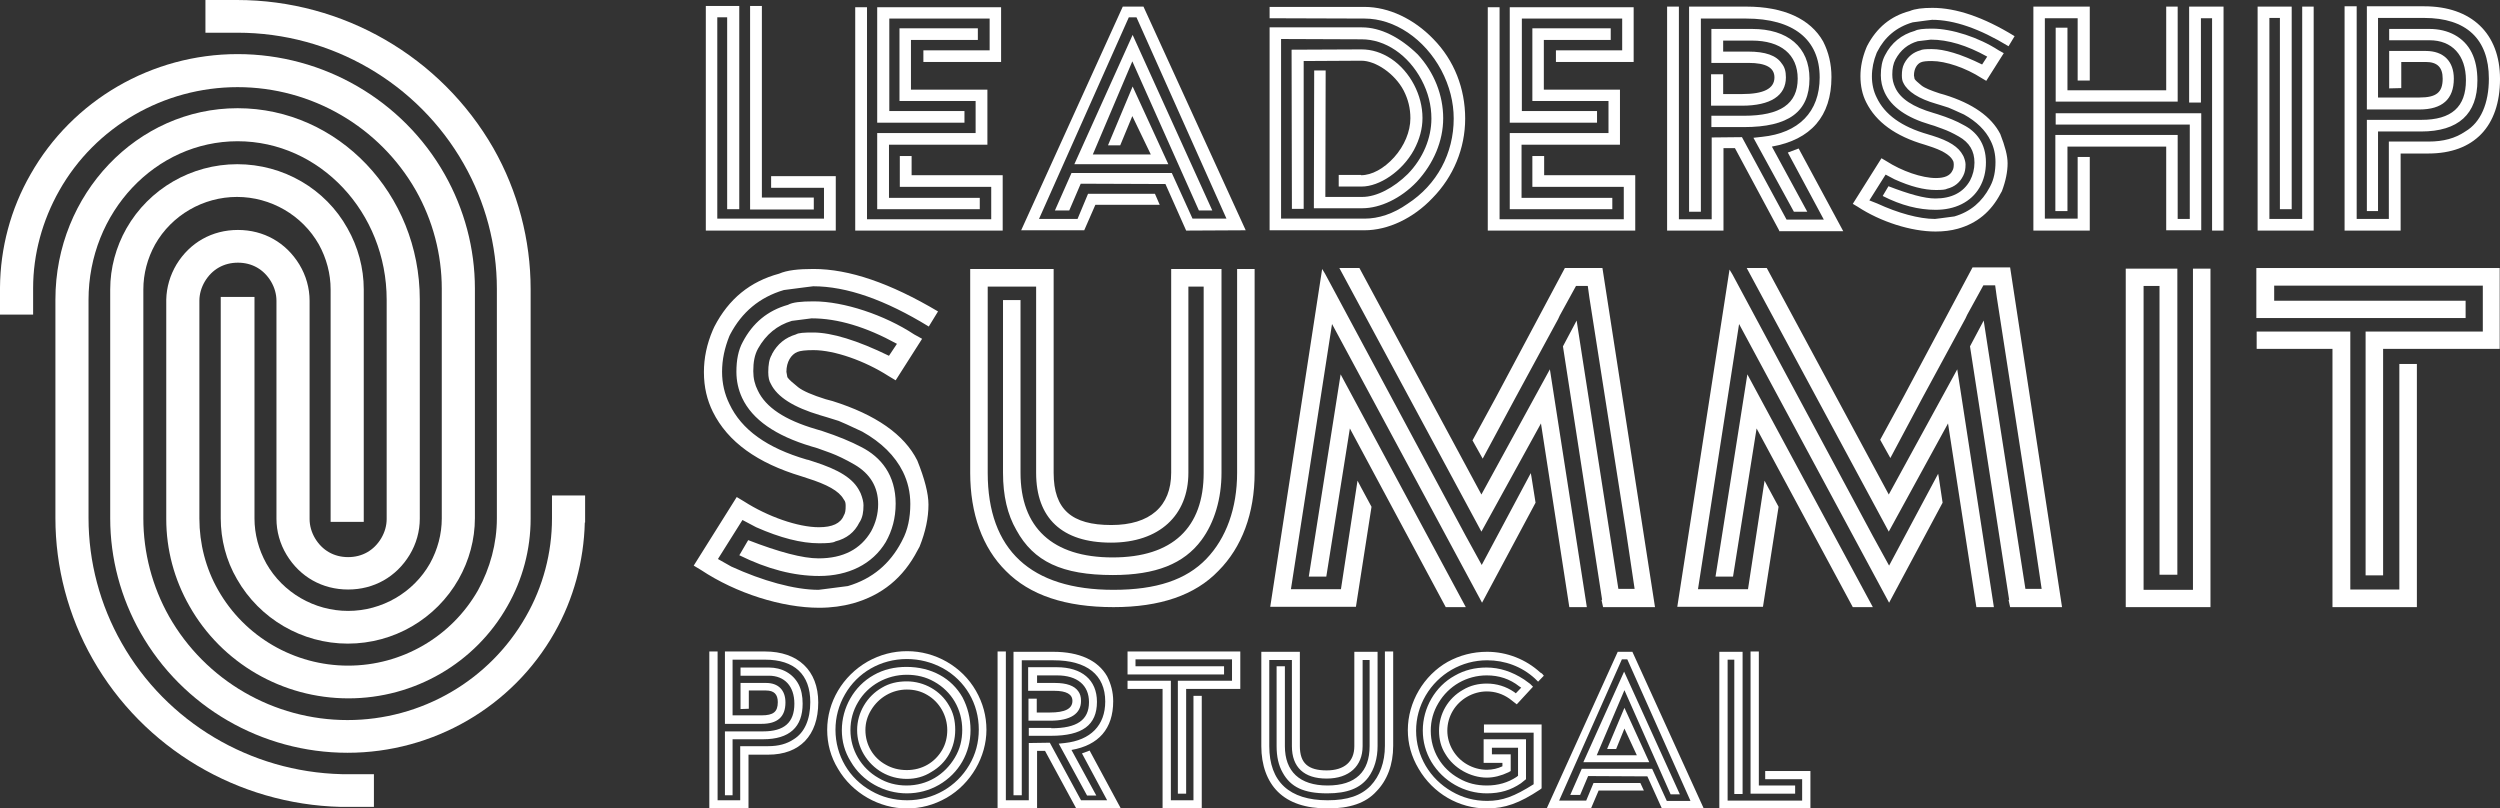
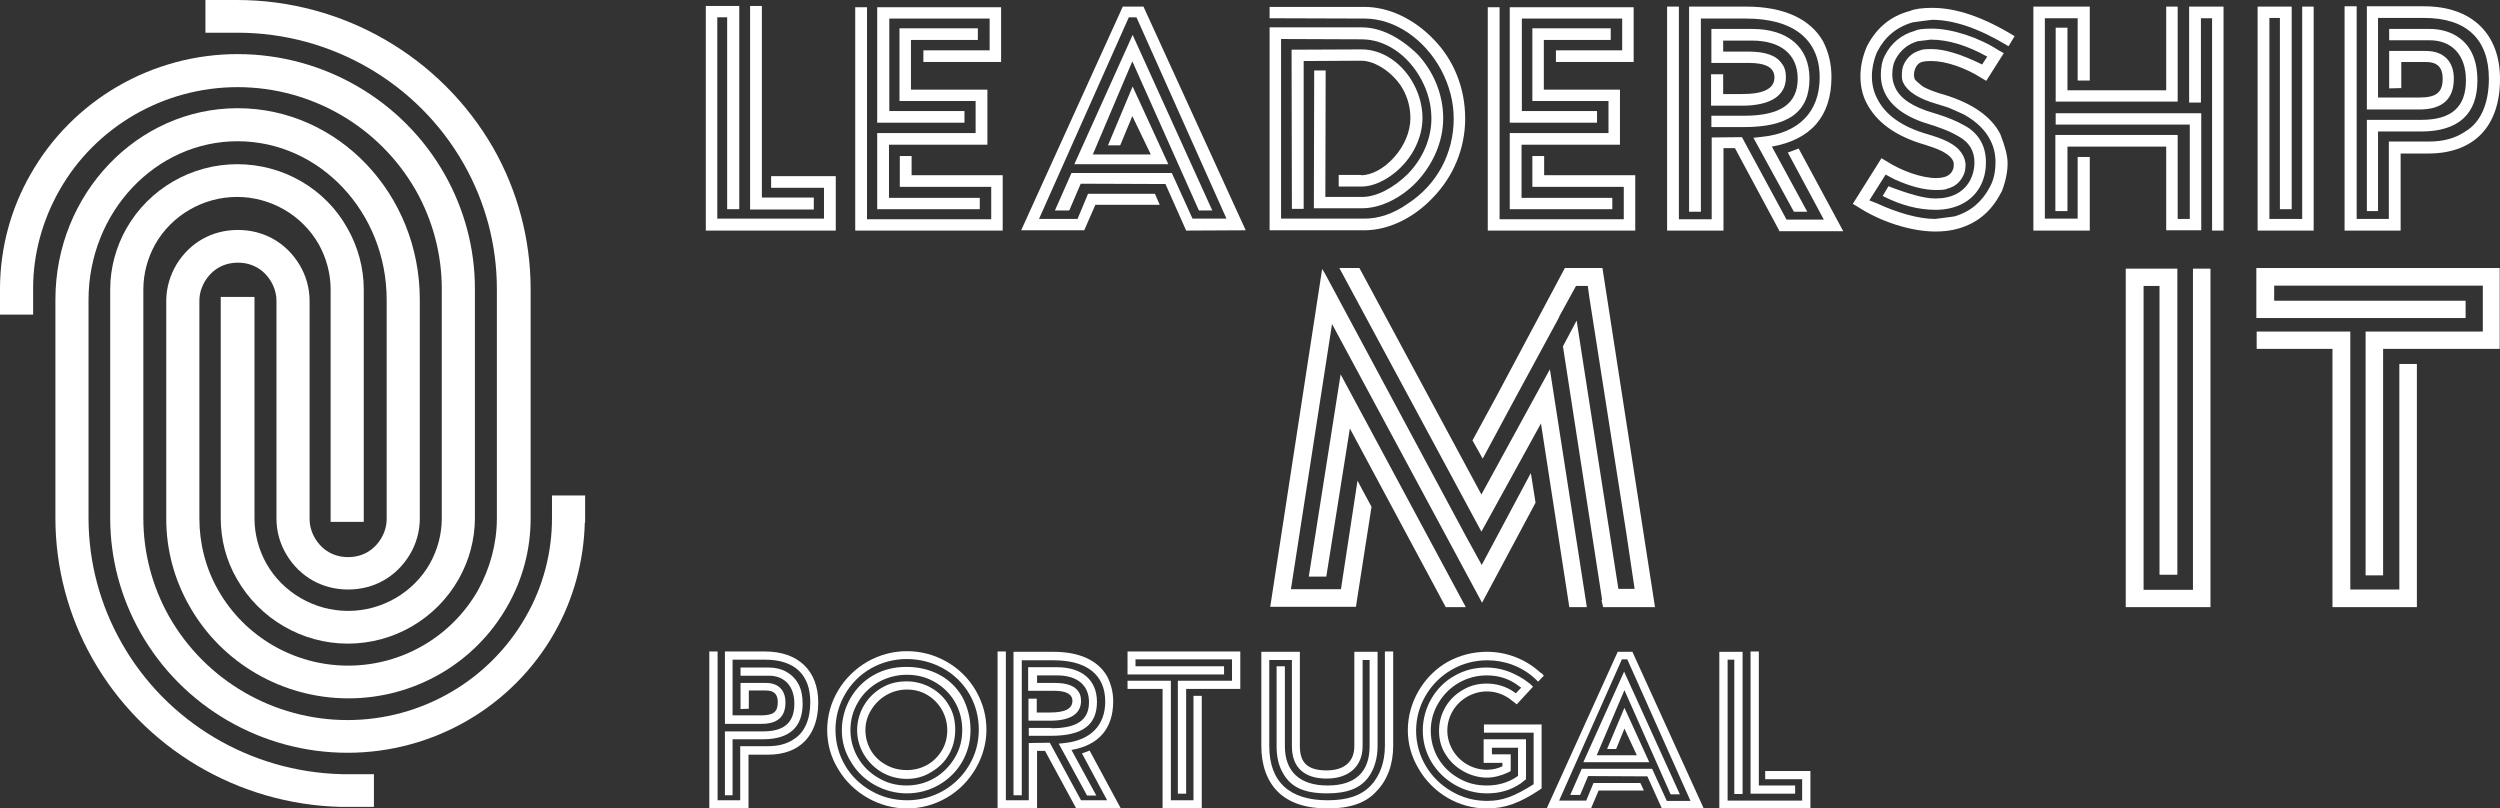
<svg xmlns="http://www.w3.org/2000/svg" width="201" height="65" viewBox="0 0 201 65" fill="none">
  <rect x="0" y="0" width="201" height="65" fill="#333333" stroke="none" />
  <g clip-path="url(#clip0)">
    <path d="M67.196 14.214V18.539H56.748V0.48H59.437V16.819H58.464V1.391H57.67V17.578H66.249V15.099H61.998V14.163H67.196V14.214ZM65.429 15.883V16.844H60.308V0.48H61.255V15.883H65.429Z" fill="white" />
    <path d="M80.616 14.113V18.539H68.76V0.582H69.707V17.628H79.695V15.023H72.345V12.545H73.293V14.087H80.616V14.113ZM77.543 8.928V9.864H70.527V0.582H80.488V4.982H74.24V4.047H79.567V1.492H71.5V8.928H77.543ZM78.773 15.883V16.819H70.527V10.698H78.44V8.119H72.319V2.276H78.619V3.212H73.241V7.208H79.387V11.634H71.474V15.908H78.773V15.883Z" fill="white" />
    <path d="M98.619 17.603L91.372 1.391H90.757L83.536 17.603H86.634L87.479 15.58H92.857L93.241 16.465H88.068L87.172 18.514H82.102L90.271 0.531H91.935L100.155 18.514L95.367 18.539L93.702 14.796L86.89 14.77L85.968 16.92H84.816L86.148 13.91H94.214L95.879 17.578H98.619V17.603ZM89.093 11.659L91.064 6.955L93.933 13.202H86.378L91.064 2.807L97.467 16.92H96.391L91.039 4.932L87.863 12.418H92.524L91.039 9.333L90.066 11.685H89.093V11.659Z" fill="white" />
    <path d="M117.8 9.535C117.8 11.938 116.852 14.214 115.162 15.934C113.626 17.552 111.602 18.514 109.707 18.514H102.076V2.2H109.503C110.988 2.2 112.55 2.984 113.984 4.375C115.316 5.817 116.033 7.663 116.033 9.51C116.033 11.331 115.264 13.152 113.907 14.619C112.627 15.959 110.962 16.743 109.528 16.743H105.636V16.288L105.661 5.665H106.583L106.558 15.833H109.528C110.681 15.833 112.063 15.099 113.19 13.986C114.419 12.722 115.085 11.103 115.085 9.535C115.085 8.473 114.829 7.436 114.291 6.424C113.216 4.401 111.372 3.161 109.477 3.161L102.998 3.136V17.578H109.707C110.834 17.578 112.012 17.198 113.165 16.389C115.546 14.846 116.878 12.317 116.878 9.535C116.878 8.22 116.545 6.905 115.879 5.64C114.522 3.111 112.115 1.492 109.707 1.492L102.076 1.467V0.556H109.707C111.654 0.556 113.677 1.517 115.239 3.136C116.929 4.856 117.8 7.132 117.8 9.535ZM109.426 14.088C110.296 14.088 111.27 13.556 112.089 12.646C112.909 11.735 113.395 10.572 113.395 9.51C113.395 8.7 113.216 7.992 112.857 7.284C112.14 5.918 110.604 4.881 109.451 4.881L104.816 4.907V16.794H103.869L103.843 3.996L109.451 3.971C110.296 3.971 111.09 4.224 111.859 4.73C113.395 5.767 114.368 7.663 114.368 9.484C114.368 10.344 114.138 11.204 113.677 12.064C112.729 13.784 110.911 14.998 109.477 14.998H107.633V14.062H109.426V14.088Z" fill="white" />
    <path d="M131.474 14.113V18.539H119.617V0.582H120.565V17.628H130.552V15.023H123.202V12.545H124.15V14.087H131.474V14.113ZM128.401 8.928V9.864H121.384V0.582H131.346V4.982H125.097V4.047H130.424V1.492H122.357V8.928H128.401ZM129.63 15.883V16.819H121.384V10.698H129.323V8.119H123.202V2.276H129.502V3.212H124.124V7.208H130.245V11.634H122.332V15.908H129.63V15.883Z" fill="white" />
    <path d="M143.049 18.539L139.49 11.912H138.568V18.539H134.035V0.531H134.983V17.628H137.62V11.052L140.053 11.027L143.638 17.654H146.634L143.741 12.266L144.611 11.938L148.197 18.589H143.049V18.539ZM135.802 0.531H140.412C143.408 0.531 145.559 1.517 146.583 3.338C147.019 4.198 147.249 5.134 147.249 6.196C147.249 9.358 145.585 11.229 142.46 11.786L145.303 17.021H144.227L140.975 11.078L141.666 11.002C144.611 10.698 146.302 9.004 146.302 6.222C146.302 3.161 144.176 1.492 140.386 1.492H136.75V17.021H135.802V0.531ZM140.207 9.307C143.152 9.307 144.535 8.346 144.535 6.323C144.535 4.375 143.177 3.263 140.847 3.263H138.542V4.148H140.565C141.923 4.148 142.819 4.451 143.254 5.109C143.485 5.387 143.587 5.741 143.587 6.222C143.587 7.689 142.358 8.498 140.053 8.498H137.569V5.969H138.542V7.562H140.053C141.794 7.562 142.665 7.132 142.665 6.222C142.665 5.438 141.974 5.058 140.591 5.058H137.595V2.327H140.873C143.715 2.327 145.482 3.768 145.482 6.323C145.482 9.004 143.792 10.218 140.207 10.218H137.595V9.307H140.207Z" fill="white" />
    <path d="M150.937 16.364C152.576 17.123 154.291 17.603 155.572 17.603C155.649 17.603 156.161 17.527 157.134 17.401C158.44 17.021 159.362 16.212 159.976 15.049L160.028 14.947C160.309 14.416 160.437 13.759 160.437 13.025C160.437 12.418 160.309 11.837 160.053 11.331C159.644 10.471 158.901 9.763 157.902 9.206C157.185 8.877 156.775 8.7 156.647 8.65L156.007 8.447L155.674 8.346C154.266 7.942 153.369 7.36 153.037 6.677C152.96 6.551 152.909 6.348 152.909 6.07C152.909 5.691 152.96 5.387 153.088 5.134L153.113 5.084C153.395 4.553 153.83 4.198 154.394 4.047C154.522 3.971 154.804 3.946 155.316 3.946C156.314 3.946 157.672 4.35 159.362 5.185L159.772 4.553C158.133 3.642 156.622 3.187 155.239 3.187L154.189 3.313C153.395 3.541 152.806 4.021 152.396 4.78C152.217 5.109 152.14 5.514 152.14 5.994C152.14 6.374 152.217 6.702 152.371 7.031C152.78 7.942 153.805 8.599 155.444 9.08L155.777 9.181C156.647 9.459 157.313 9.737 157.851 10.041C158.901 10.572 159.669 11.533 159.669 13.051C159.669 13.835 159.49 14.492 159.157 15.074C158.466 16.263 157.16 16.87 155.623 16.87C154.266 16.87 152.857 16.516 151.372 15.757L151.398 15.706L151.833 14.973C153.472 15.605 154.727 15.959 155.597 15.959C156.903 15.959 157.851 15.479 158.389 14.518C158.619 14.088 158.747 13.582 158.747 13.076C158.747 12.14 158.338 11.457 157.492 10.977C157.006 10.698 156.571 10.496 156.212 10.37L155.521 10.117L155.188 10.016C153.293 9.459 152.063 8.599 151.526 7.436C151.321 7.006 151.218 6.525 151.218 6.045C151.218 5.412 151.321 4.881 151.551 4.451C152.063 3.44 152.883 2.782 153.958 2.479C154.189 2.352 154.624 2.302 155.341 2.302C156.929 2.302 159.106 3.01 160.693 4.047L161.103 4.274L159.695 6.5L159.311 6.272C158.056 5.463 156.442 4.907 155.316 4.907C154.906 4.907 154.624 4.932 154.445 5.008C154.138 5.134 153.882 5.514 153.882 6.07L153.933 6.348C154.01 6.475 154.215 6.652 154.496 6.879C154.752 7.082 155.264 7.284 155.956 7.512L156.314 7.613C158.619 8.321 160.104 9.383 160.822 10.774C161.206 11.761 161.411 12.52 161.411 13.127C161.411 13.809 161.257 14.568 160.95 15.377L160.847 15.555C160.079 17.021 158.952 17.957 157.416 18.387C156.878 18.539 156.263 18.615 155.623 18.615C153.651 18.615 151.193 17.831 149.349 16.617L148.965 16.389L151.27 12.722L151.654 12.949C152.909 13.759 154.522 14.315 155.649 14.315C156.366 14.315 156.801 14.113 156.98 13.708C157.057 13.582 157.083 13.43 157.083 13.202C157.083 13.076 157.057 12.975 157.006 12.899L156.98 12.848C156.75 12.444 156.11 12.064 155.06 11.735L154.752 11.634C152.396 10.951 150.834 9.813 150.04 8.22C149.733 7.613 149.579 6.905 149.579 6.121C149.579 5.387 149.733 4.628 150.04 3.87L150.117 3.693C150.885 2.226 152.012 1.29 153.549 0.885C153.958 0.708 154.573 0.632 155.367 0.632C157.262 0.632 159.464 1.366 161.974 2.909L161.487 3.718C159.157 2.302 157.108 1.593 155.341 1.593C155.264 1.593 154.752 1.669 153.779 1.796C152.473 2.175 151.526 2.984 150.937 4.148L150.885 4.249C150.629 4.881 150.501 5.514 150.501 6.146C150.501 6.753 150.629 7.335 150.885 7.84C151.526 9.206 152.883 10.193 155.008 10.8L155.085 10.825L155.341 10.901C156.724 11.331 157.467 11.811 157.825 12.494L157.877 12.595C157.979 12.848 158.03 13.051 158.03 13.228C158.03 13.582 157.979 13.86 157.851 14.113L157.825 14.164C157.569 14.669 157.16 15.023 156.545 15.175C156.417 15.251 156.135 15.276 155.649 15.276C154.701 15.276 153.6 14.998 152.32 14.416L151.603 14.037L150.296 16.111L150.937 16.364Z" fill="white" />
    <path d="M168.017 12.62V18.539H163.484V0.531H168.017V6.475H167.044V1.467H164.406V17.578H167.044V12.62H168.017ZM176.98 9.08V18.514H174.163V11.786H166.224V16.971H165.251V10.85H175.085V17.603H176.058V10.015H165.277V9.105H176.98V9.08ZM175.085 0.531V8.169H165.277V2.226H166.224V7.259H174.163V0.531H175.085ZM178.773 0.531V18.539H177.851V1.467H176.954V8.245H176.007V0.531H178.773Z" fill="white" />
    <path d="M186.019 0.531V18.539H181.512V0.531H184.252V16.819H183.304V1.442H182.459V17.603H185.097V0.531H186.019Z" fill="white" />
    <path d="M193.011 12.342V18.539H188.504V0.506H189.477V17.603H192.063V11.381H195.265C196.443 11.381 197.39 11.128 198.209 10.572C199.464 9.839 200.105 8.296 200.105 6.323C200.105 3.136 198.286 1.442 194.906 1.442H191.193V7.84H194.522C195.879 7.84 196.391 7.436 196.391 6.323C196.391 5.412 195.956 4.983 195.034 4.983H193.062V7.082L192.089 7.107V4.097H195.034C196.468 4.097 197.288 4.932 197.288 6.323C197.288 7.967 196.366 8.802 194.522 8.802H190.296V0.506H194.906C198.696 0.506 201.001 2.681 201.001 6.348C201.001 10.167 198.901 12.342 195.239 12.342H193.011ZM191.193 10.547V16.971H190.296V9.636H194.676C197.108 9.636 198.261 8.599 198.261 6.449C198.261 4.426 197.134 3.237 195.341 3.237H192.089V2.327H195.341C196.827 2.327 198.107 2.984 198.722 4.224C199.029 4.831 199.183 5.59 199.183 6.475C199.183 9.156 197.672 10.572 194.65 10.572H191.193V10.547Z" fill="white" />
-     <path d="M58.797 45.551C61.281 46.689 63.868 47.422 65.814 47.422C65.942 47.422 66.71 47.296 68.17 47.119C70.142 46.537 71.55 45.323 72.472 43.578L72.549 43.426C72.984 42.617 73.189 41.63 73.189 40.517C73.189 39.582 72.984 38.722 72.6 37.938C71.96 36.648 70.859 35.56 69.322 34.7C68.247 34.195 67.632 33.916 67.427 33.84L66.454 33.537L65.942 33.385C63.816 32.753 62.485 31.918 61.973 30.856C61.845 30.654 61.768 30.35 61.768 29.92C61.768 29.338 61.845 28.858 62.049 28.529L62.075 28.453C62.51 27.644 63.151 27.138 63.996 26.885C64.201 26.759 64.636 26.733 65.379 26.733C66.864 26.733 68.938 27.366 71.473 28.605L72.114 27.644C69.629 26.278 67.35 25.595 65.251 25.595L63.663 25.798C62.485 26.152 61.589 26.885 60.948 28.023C60.667 28.529 60.564 29.111 60.564 29.844C60.564 30.426 60.692 30.932 60.923 31.387C61.563 32.753 63.099 33.765 65.583 34.498L66.096 34.65C67.402 35.08 68.426 35.51 69.245 35.94C70.833 36.749 72.011 38.191 72.011 40.492C72.011 41.656 71.729 42.667 71.217 43.578C70.142 45.373 68.195 46.309 65.865 46.309C63.816 46.309 61.691 45.753 59.437 44.64L59.489 44.564L60.154 43.426C62.638 44.387 64.533 44.893 65.814 44.893C67.786 44.893 69.194 44.16 70.039 42.718C70.398 42.06 70.603 41.327 70.603 40.543C70.603 39.152 69.962 38.09 68.708 37.356C67.965 36.926 67.325 36.623 66.787 36.42L65.737 36.041L65.225 35.889C62.357 35.029 60.487 33.739 59.668 31.994C59.361 31.337 59.207 30.628 59.207 29.895C59.207 28.934 59.361 28.15 59.719 27.492C60.513 25.975 61.717 24.963 63.355 24.508C63.714 24.305 64.38 24.23 65.43 24.23C67.837 24.23 71.115 25.317 73.496 26.885L74.137 27.239L72.011 30.578L71.422 30.224C69.527 29.01 67.094 28.15 65.404 28.15C64.764 28.15 64.329 28.2 64.098 28.302C63.611 28.504 63.227 29.086 63.227 29.895L63.304 30.325C63.432 30.527 63.74 30.78 64.175 31.134C64.559 31.438 65.327 31.767 66.377 32.095L66.941 32.247C70.398 33.335 72.703 34.928 73.752 37.027C74.341 38.494 74.649 39.683 74.649 40.568C74.649 41.63 74.418 42.743 73.932 43.957L73.778 44.235C72.626 46.461 70.91 47.852 68.58 48.51C67.76 48.737 66.838 48.864 65.865 48.864C62.869 48.864 59.181 47.7 56.364 45.829L55.775 45.475L59.233 39.961L59.822 40.315C61.717 41.529 64.149 42.389 65.84 42.389C66.915 42.389 67.581 42.086 67.837 41.453C67.965 41.251 67.991 41.023 67.991 40.669C67.991 40.467 67.965 40.315 67.862 40.189L67.811 40.113C67.453 39.48 66.505 38.949 64.892 38.444L64.431 38.292C60.897 37.23 58.516 35.535 57.312 33.107C56.851 32.171 56.595 31.134 56.595 29.92C56.595 28.782 56.825 27.669 57.312 26.531L57.44 26.253C58.592 24.027 60.308 22.636 62.638 22.004C63.279 21.726 64.175 21.625 65.404 21.625C68.272 21.625 71.576 22.763 75.417 25.039L74.674 26.253C71.166 24.103 68.067 23.016 65.379 23.016C65.251 23.016 64.482 23.142 63.023 23.319C61.051 23.901 59.642 25.115 58.72 26.86L58.644 27.012C58.259 27.973 58.054 28.909 58.054 29.895C58.054 30.831 58.259 31.691 58.644 32.475C59.617 34.549 61.665 36.016 64.866 36.951L64.994 36.977L65.379 37.103C67.453 37.761 68.605 38.469 69.117 39.506L69.194 39.658C69.348 40.037 69.425 40.366 69.425 40.619C69.425 41.175 69.348 41.58 69.143 41.934L69.092 42.01C68.708 42.794 68.067 43.3 67.171 43.527C66.966 43.654 66.531 43.679 65.84 43.679C64.431 43.679 62.741 43.249 60.795 42.389L59.694 41.807L57.722 44.944L58.797 45.551Z" fill="white" />
-     <path d="M89.528 48.813C85.661 48.813 82.793 47.852 80.872 45.905C78.977 44.033 78.004 41.276 78.004 38.014V21.625H84.713V38.014C84.713 40.973 86.173 42.212 89.348 42.212C92.473 42.212 94.163 40.695 94.163 38.014V21.625H98.209V38.014C98.209 40.087 97.645 42.01 96.596 43.426C95.187 45.323 92.934 46.233 89.476 46.233C85.379 46.233 83.1 45.146 81.717 42.617C81 41.377 80.642 39.86 80.642 38.014V24.128H82.05V38.014C82.05 42.414 84.611 44.817 89.451 44.817C94.291 44.817 96.775 42.414 96.775 38.014V23.041H95.546V38.014C95.546 41.428 93.215 43.628 89.323 43.628C85.379 43.628 83.305 41.656 83.305 38.014V23.041H79.412V38.014C79.412 44.21 82.87 47.422 89.528 47.422C92.985 47.422 95.366 46.613 96.98 44.944C98.593 43.274 99.464 40.846 99.464 38.014V21.625H100.872V38.014C100.872 41.276 99.848 44.008 97.953 45.905C96.083 47.852 93.266 48.813 89.528 48.813Z" fill="white" />
    <path d="M123.459 40.416L119.157 48.459L107.095 26.05L103.791 47.371H107.812L109.144 38.646L109.451 39.228L110.27 40.745L109.016 48.788H102.127L106.301 21.625L106.532 22.004L117.825 43.047L119.131 45.424L123.075 38.039L123.126 38.317L123.459 40.416ZM117.85 48.813H116.237L108.529 34.447L106.634 46.36H105.226L107.786 30.097L117.85 48.813ZM127.582 48.813H126.173L123.894 34.043L119.105 42.743L107.684 21.549H109.297L119.105 39.759L124.611 29.693L127.582 48.813ZM128.888 48.813L128.76 48.231H128.811L125.661 27.846L126.762 25.772L127.121 28.099L130.117 47.346H131.423L130.757 42.87L127.787 23.926L127.658 22.99H126.711L125.405 25.368L125.277 25.646L121.82 32.019L119.208 36.875L118.388 35.408L120.232 32.019L125.815 21.549H128.836L133.062 48.813H128.888Z" fill="white" />
-     <path d="M156.185 40.416L151.883 48.459L139.822 26.051L136.518 47.372H140.539L141.87 38.646L142.178 39.228L142.997 40.745L141.742 48.788H134.854L139.053 21.675L139.284 22.055L150.577 43.097L151.883 45.475L155.827 38.09L155.878 38.368L156.185 40.416ZM150.577 48.813H148.964L141.23 34.447L139.335 46.36H137.927L140.487 30.097L150.577 48.813ZM160.308 48.813H158.9L156.621 34.043L151.857 42.743L140.436 21.549H142.049L151.857 39.759L157.363 29.693L160.308 48.813ZM161.614 48.813L161.486 48.231H161.537L158.388 27.846L159.489 25.772L159.847 28.099L162.843 47.346H164.149L163.484 42.87L160.539 23.875L160.411 22.94H159.463L158.157 25.317L158.029 25.595L154.572 31.969L151.985 36.825L151.166 35.358L153.01 31.969L158.592 21.498H161.614L165.788 48.813H161.614Z" fill="white" />
    <path d="M177.722 21.599V48.813H170.91V21.599H175.059V46.208H173.625V22.99H172.344V47.422H176.314V21.599H177.722Z" fill="white" />
    <path d="M191.602 28.049V46.259H190.194V26.657H199.618V22.965H182.844V24.179H198.235V25.57H181.41V21.549H200.975V28.049H191.602ZM194.317 29.263V48.813H187.531V28.049H181.436V26.657H188.965V47.397H192.908V29.263H194.317Z" fill="white" />
    <path d="M58.899 59.436V63.938H58.284V58.803H61.357C63.047 58.803 63.867 58.095 63.867 56.578C63.867 55.161 63.073 54.327 61.818 54.327H59.539V53.669H61.818C62.868 53.669 63.739 54.15 64.2 55.01C64.43 55.44 64.532 55.971 64.532 56.578C64.532 58.449 63.483 59.436 61.357 59.436H58.899ZM60.179 60.675V65H57.029V52.379H57.695V64.342H59.513V59.992H61.767C62.586 59.992 63.252 59.815 63.816 59.436C64.686 58.905 65.147 57.842 65.147 56.451C65.147 54.226 63.867 53.037 61.511 53.037H58.899V57.514H61.229C62.177 57.514 62.535 57.235 62.535 56.451C62.535 55.819 62.228 55.516 61.588 55.516H60.205V56.983L59.539 57.008V54.909H61.588C62.586 54.909 63.15 55.49 63.15 56.477C63.15 57.64 62.51 58.197 61.229 58.197H58.284V52.379H61.511C64.148 52.379 65.787 53.897 65.787 56.477C65.787 59.132 64.302 60.675 61.767 60.675H60.179Z" fill="white" />
    <path d="M72.908 55.44C71.73 55.44 70.654 56.072 70.04 57.084C69.733 57.589 69.579 58.12 69.579 58.702C69.579 59.866 70.194 60.928 71.218 61.484C71.704 61.763 72.268 61.914 72.908 61.914C74.137 61.914 75.162 61.307 75.751 60.296C76.032 59.815 76.16 59.259 76.16 58.702C76.16 57.539 75.546 56.451 74.547 55.87C74.035 55.566 73.497 55.44 72.908 55.44ZM72.908 62.623C71.474 62.623 70.194 61.889 69.451 60.65C69.092 60.043 68.913 59.385 68.913 58.702C68.913 57.286 69.707 55.971 70.91 55.288C71.499 54.934 72.165 54.782 72.908 54.782C74.316 54.782 75.622 55.541 76.288 56.704C76.647 57.286 76.8 57.944 76.8 58.677C76.8 60.119 76.109 61.358 74.88 62.066C74.291 62.445 73.625 62.623 72.908 62.623ZM72.908 54.251C71.295 54.251 69.784 55.086 68.99 56.451C68.58 57.134 68.375 57.893 68.375 58.702C68.375 60.296 69.246 61.763 70.629 62.547C71.295 62.951 72.063 63.154 72.882 63.154C74.547 63.154 75.955 62.294 76.775 60.903C77.184 60.22 77.364 59.486 77.364 58.677C77.364 57.033 76.519 55.591 75.11 54.807C74.444 54.428 73.702 54.251 72.908 54.251ZM72.908 63.786C71.09 63.786 69.323 62.825 68.401 61.231C67.914 60.447 67.684 59.613 67.684 58.702C67.684 56.907 68.657 55.161 70.245 54.276C71.038 53.821 71.935 53.619 72.882 53.619C74.88 53.619 76.519 54.529 77.389 56.072C77.799 56.856 78.03 57.741 78.03 58.702C78.03 60.523 77.108 62.167 75.494 63.103C74.701 63.558 73.83 63.786 72.908 63.786ZM72.908 52.986C70.808 52.986 68.939 54.074 67.94 55.819C67.428 56.704 67.172 57.665 67.172 58.677C67.172 60.751 68.273 62.597 70.04 63.584C70.91 64.089 71.884 64.342 72.934 64.342C75.033 64.342 76.903 63.255 77.927 61.51C78.439 60.65 78.695 59.689 78.695 58.652C78.695 56.578 77.62 54.731 75.802 53.72C74.905 53.239 73.932 52.986 72.908 52.986ZM72.908 65C70.706 65 68.529 63.786 67.376 61.813C66.787 60.852 66.506 59.79 66.506 58.677C66.506 56.451 67.735 54.352 69.758 53.189C70.757 52.632 71.807 52.354 72.934 52.354C75.187 52.354 77.338 53.568 78.465 55.541C79.028 56.527 79.31 57.564 79.31 58.677C79.31 60.827 78.081 63.002 76.109 64.14C75.085 64.722 74.035 65 72.908 65Z" fill="white" />
    <path d="M84.533 58.551C86.582 58.551 87.555 57.893 87.555 56.451C87.555 55.086 86.607 54.302 84.994 54.302H83.38V54.909H84.815C85.762 54.909 86.377 55.136 86.684 55.566C86.838 55.769 86.915 56.021 86.915 56.35C86.915 57.387 86.069 57.944 84.43 57.944H82.689V56.173H83.355V57.286H84.405C85.634 57.286 86.223 56.983 86.223 56.35C86.223 55.819 85.737 55.541 84.763 55.541H82.663V53.644H84.968C86.966 53.644 88.195 54.656 88.195 56.426C88.195 58.298 87.017 59.158 84.507 59.158H82.715V58.525H84.533V58.551ZM81.46 52.405H84.686C86.786 52.405 88.272 53.088 89.014 54.377C89.322 54.984 89.501 55.642 89.501 56.376C89.501 58.601 88.323 59.916 86.146 60.296L88.144 63.963H87.401L85.122 59.79L85.608 59.739C87.683 59.512 88.861 58.323 88.861 56.401C88.861 54.251 87.375 53.088 84.712 53.088H82.151V63.938H81.486V52.405H81.46ZM86.53 65L84.021 60.372H83.38V65H80.205V52.379H80.871V64.342H82.715V59.739L84.405 59.714L86.915 64.342H89.014L86.991 60.574L87.606 60.346L90.115 65H86.53Z" fill="white" />
    <path d="M96.621 55.946V65H93.471V55.389H90.654V54.731H94.137V64.342H95.955V55.946H96.621ZM95.366 55.389V63.811H94.7V54.731H99.054V53.012H91.294V53.568H98.414V54.226H90.654V52.379H99.72V55.389H95.366Z" fill="white" />
    <path d="M106.762 65C104.97 65 103.638 64.545 102.742 63.66C101.871 62.8 101.41 61.51 101.41 59.992V52.405H104.509V59.992C104.509 61.358 105.175 61.94 106.66 61.94C108.094 61.94 108.888 61.231 108.888 59.992V52.405H110.757V59.992C110.757 60.953 110.501 61.839 110.015 62.496C109.349 63.381 108.324 63.786 106.711 63.786C104.816 63.786 103.766 63.28 103.126 62.117C102.793 61.535 102.639 60.827 102.639 59.992V53.568H103.305V59.992C103.305 62.016 104.483 63.154 106.737 63.154C108.99 63.154 110.117 62.041 110.117 59.992V53.062H109.554V59.992C109.554 61.586 108.478 62.597 106.66 62.597C104.842 62.597 103.869 61.687 103.869 59.992V53.062H102.05V59.992C102.05 62.85 103.664 64.342 106.737 64.342C108.35 64.342 109.426 63.963 110.194 63.179C110.936 62.395 111.346 61.282 111.346 59.967V52.379H112.012V59.967C112.012 61.484 111.525 62.749 110.655 63.634C109.81 64.57 108.504 65 106.762 65Z" fill="white" />
    <path d="M119.54 54.301C117.927 54.301 116.467 55.136 115.648 56.527C115.238 57.21 115.033 57.944 115.033 58.753C115.033 60.346 115.878 61.788 117.287 62.572C117.978 62.977 118.721 63.154 119.54 63.154C120.437 63.154 121.23 62.926 121.922 62.471L122.05 62.37V60.118H119.95V60.65H121.461V61.99L121.282 62.091C120.693 62.37 120.104 62.521 119.54 62.521C118.234 62.521 116.877 61.763 116.211 60.624C115.853 60.068 115.699 59.436 115.699 58.753C115.699 57.387 116.416 56.148 117.62 55.465C118.209 55.111 118.849 54.959 119.54 54.959C120.334 54.959 121.077 55.187 121.743 55.642L121.871 55.743L122.306 55.288L122.152 55.187C121.384 54.58 120.513 54.301 119.54 54.301ZM119.54 63.786C117.722 63.786 116.032 62.825 115.084 61.257C114.624 60.473 114.393 59.638 114.393 58.727C114.393 56.907 115.392 55.187 116.954 54.327C117.748 53.871 118.593 53.669 119.515 53.669C120.565 53.669 121.563 53.998 122.537 54.63L123.023 54.984L123.254 55.212L121.948 56.628L121.359 56.173C120.821 55.794 120.206 55.591 119.54 55.591C118.439 55.591 117.364 56.198 116.8 57.159C116.519 57.64 116.365 58.171 116.365 58.753C116.365 59.84 116.979 60.903 117.953 61.459C118.439 61.737 118.977 61.889 119.54 61.889C120.001 61.889 120.411 61.788 120.795 61.611V61.333H119.284V59.436H122.69V62.648L122.28 62.977C121.461 63.533 120.616 63.786 119.54 63.786ZM119.54 65C117.287 65 115.213 63.786 114.06 61.813C113.471 60.827 113.189 59.79 113.189 58.702C113.189 56.451 114.47 54.301 116.391 53.214C117.364 52.683 118.414 52.404 119.566 52.404C121.154 52.404 122.69 53.011 123.843 54.074C123.894 54.099 123.945 54.124 123.996 54.175L124.124 54.327L123.663 54.807L123.407 54.554C122.357 53.593 121 53.087 119.566 53.087C117.517 53.087 115.648 54.175 114.624 55.92C114.111 56.805 113.855 57.741 113.855 58.753C113.855 60.776 114.956 62.622 116.723 63.634C117.594 64.14 118.542 64.393 119.566 64.393C120.795 64.393 121.743 64.039 123.305 63.052V58.904H119.31V58.247H123.945V63.381L123.817 63.482C122.178 64.57 121 65 119.54 65Z" fill="white" />
    <path d="M129.221 60.194L130.604 56.907L132.601 61.282H127.3L130.578 53.998L135.06 63.862H134.317L130.604 55.49L128.376 60.726H131.603L130.604 58.576L129.938 60.22H129.221V60.194ZM135.905 64.368L130.834 53.011H130.399L125.354 64.368H127.531L128.12 62.951H131.884L132.166 63.558H128.53L127.915 65H124.355L130.066 52.404H131.244L136.98 65L133.626 65.025L132.448 62.42L127.685 62.395L127.044 63.912H126.25L127.172 61.813H132.832L134.01 64.393H135.905V64.368Z" fill="white" />
    <path d="M144.329 63.154V63.811H140.744V52.379H141.41V63.154H144.329ZM145.558 61.99V65.025H138.234V52.405H140.104V63.837H139.438V53.037H138.9V64.368H144.893V62.648H141.922V61.99H145.558Z" fill="white" />
    <path d="M19.052 0H16.517V2.63H19.103C26.632 2.63 33.597 6.677 37.285 13.177C39.026 16.237 39.948 19.702 39.948 23.218V41.681C39.948 43.679 39.41 45.677 38.437 47.447C36.312 51.191 32.317 53.517 27.989 53.517C23.661 53.517 19.666 51.191 17.541 47.447C16.542 45.702 16.03 43.704 16.03 41.681V24.179C16.03 23.648 16.184 23.117 16.465 22.636C17.054 21.65 18.002 21.119 19.129 21.119C20.255 21.119 21.203 21.65 21.792 22.636C22.074 23.117 22.227 23.648 22.227 24.179V41.706C22.227 42.718 22.509 43.73 23.047 44.615C24.122 46.385 25.915 47.397 27.989 47.397C30.063 47.397 31.856 46.385 32.932 44.615C33.469 43.73 33.751 42.718 33.751 41.706V24.179C33.751 24.154 33.751 24.154 33.751 24.128C33.751 24.103 33.751 24.103 33.751 24.078C33.751 15.605 27.195 8.7 19.103 8.7C11.036 8.7 4.455 15.605 4.455 24.078V24.103V24.128V41.656C4.455 45.601 5.479 49.521 7.451 52.986C11.523 60.169 19.129 64.671 27.4 64.874H27.759C27.835 64.874 27.912 64.874 27.989 64.874C28.015 64.874 28.015 64.874 28.015 64.874H30.063V62.243H27.477C20.127 62.066 13.392 58.07 9.782 51.697C8.04 48.636 7.118 45.171 7.118 41.656V24.154V24.128V24.103C7.118 17.072 12.496 11.356 19.103 11.356C25.71 11.356 31.088 17.072 31.088 24.103C31.088 24.128 31.088 24.128 31.088 24.154C31.088 24.179 31.088 24.179 31.088 24.204V41.731C31.088 42.263 30.934 42.794 30.652 43.274C30.063 44.261 29.116 44.792 27.989 44.792C26.862 44.792 25.915 44.261 25.326 43.274C25.044 42.794 24.891 42.263 24.891 41.731V24.179C24.891 23.167 24.609 22.156 24.071 21.27C22.995 19.5 21.203 18.488 19.129 18.488C17.054 18.488 15.262 19.5 14.186 21.27C13.674 22.13 13.392 23.091 13.367 24.078C13.367 24.103 13.367 24.128 13.367 24.154V24.179V41.681V41.706C13.367 41.706 13.367 41.706 13.367 41.731C13.367 44.185 14.007 46.588 15.236 48.737C17.823 53.315 22.714 56.148 28.015 56.148C33.316 56.148 38.207 53.315 40.793 48.737C42.023 46.588 42.663 44.16 42.663 41.706V23.243C42.663 19.298 41.638 15.377 39.667 11.912C35.441 4.553 27.579 0 19.052 0C19.078 0 19.052 0 19.052 0Z" fill="white" />
    <path d="M4.763 15.327C7.657 10.193 13.163 7.006 19.104 7.006C25.045 7.006 30.525 10.193 33.444 15.327C34.802 17.73 35.519 20.461 35.519 23.218V41.681C35.519 42.945 35.186 44.185 34.571 45.298C33.24 47.65 30.704 49.117 27.99 49.117C25.275 49.117 22.74 47.65 21.409 45.298C20.794 44.185 20.461 42.945 20.461 41.681V24.659V23.875H17.747V24.103V24.128V41.656C17.747 43.375 18.182 45.07 19.053 46.562C20.871 49.749 24.277 51.747 27.964 51.747C31.652 51.747 35.058 49.774 36.876 46.562C37.721 45.07 38.182 43.375 38.182 41.656V23.192C38.182 19.98 37.337 16.819 35.749 14.012C32.369 8.043 25.992 4.35 19.104 4.35C12.215 4.35 5.839 8.043 2.458 14.012C0.845 16.819 0.026 19.955 0 23.117V25.292H2.663V23.167C2.663 20.436 3.406 17.73 4.763 15.327Z" fill="white" />
    <path d="M10.167 18.362C9.322 19.854 8.861 21.549 8.861 23.268V24.154V40.796V41.681C8.861 44.893 9.706 48.054 11.294 50.862C14.674 56.831 21.051 60.523 27.94 60.523C34.828 60.523 41.205 56.831 44.585 50.862C46.121 48.156 46.941 45.095 47.018 42.01H47.043V39.835H44.38V41.605C44.38 41.63 44.38 41.656 44.38 41.681C44.38 44.438 43.663 47.169 42.28 49.572C39.361 54.706 33.881 57.893 27.94 57.893C21.998 57.893 16.518 54.706 13.599 49.572C12.242 47.169 11.525 44.438 11.525 41.681V40.796V24.154V23.268C11.525 22.004 11.857 20.765 12.472 19.652C13.804 17.3 16.339 15.833 19.053 15.833C21.768 15.833 24.303 17.3 25.635 19.652C26.249 20.765 26.582 22.004 26.582 23.268V40.796V40.821V41.959H29.246V40.568V23.268C29.246 21.549 28.785 19.854 27.94 18.362C26.173 15.175 22.767 13.202 19.079 13.202C15.392 13.202 11.986 15.175 10.167 18.362Z" fill="white" />
  </g>
  <defs>
    <clipPath id="clip0">
      <rect width="201" height="65" fill="white" />
    </clipPath>
  </defs>
</svg>